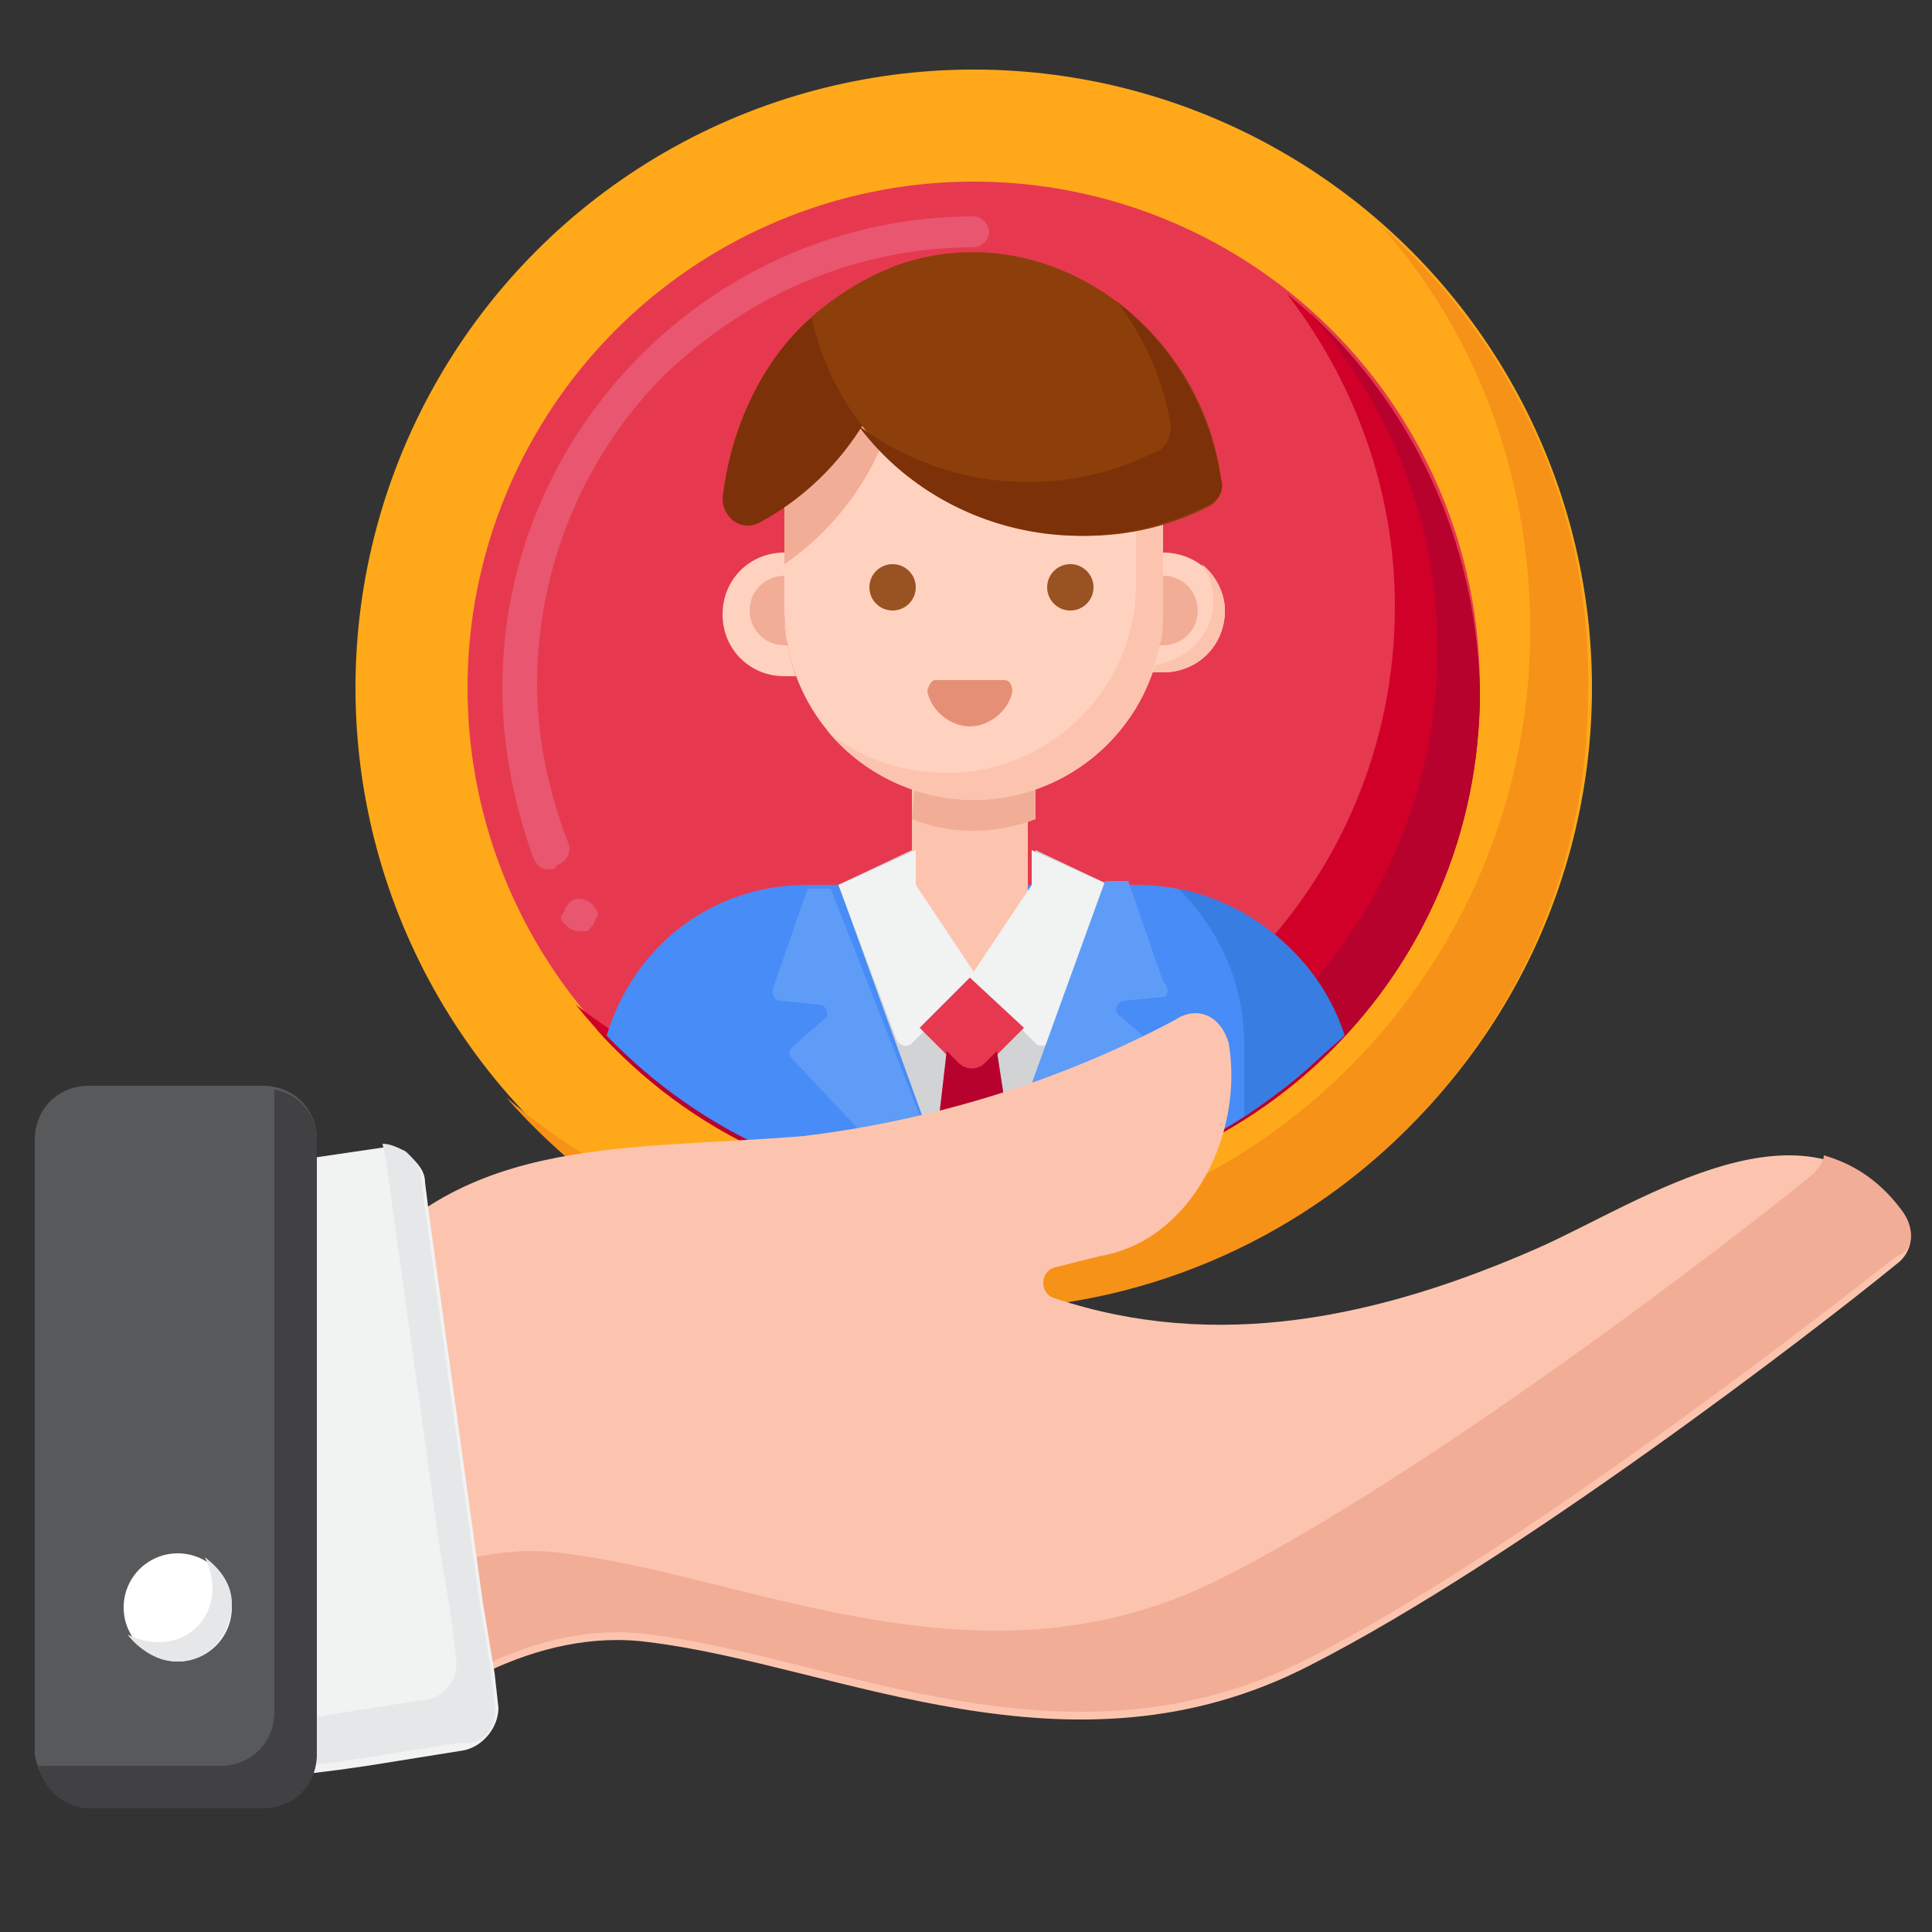
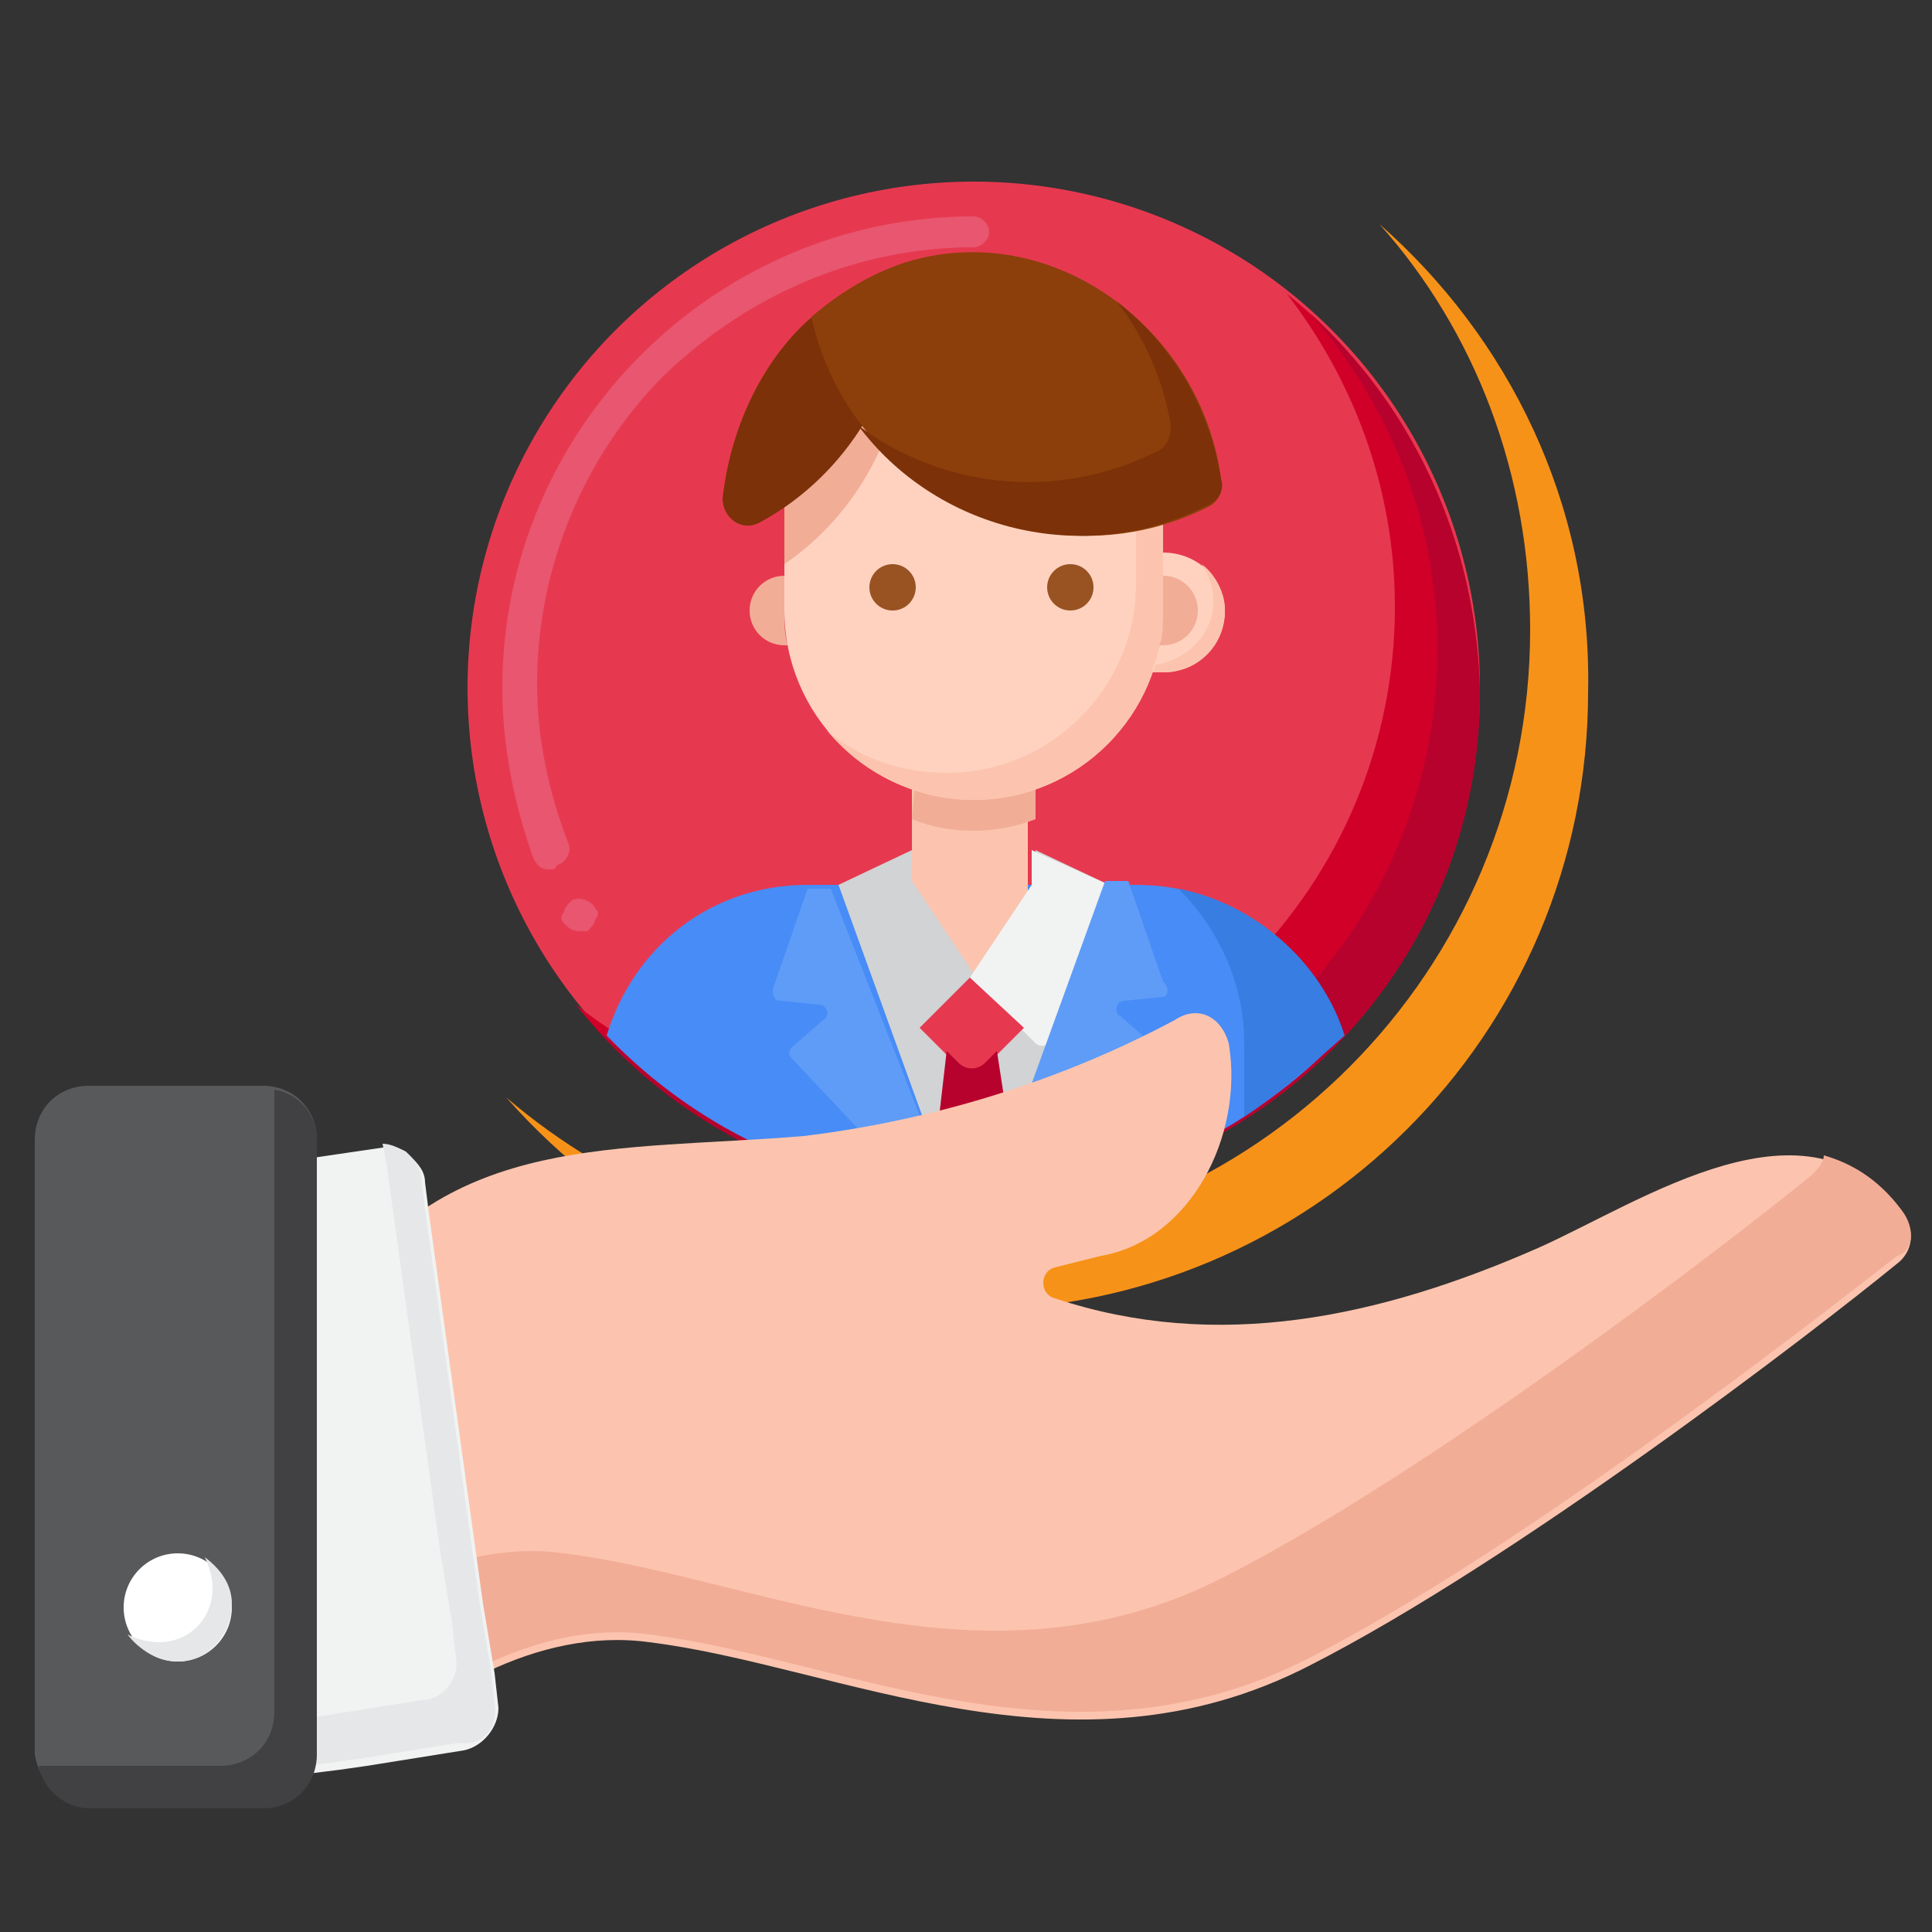
<svg xmlns="http://www.w3.org/2000/svg" version="1.1" id="Layer_1" x="0px" y="0px" width="50px" height="50px" viewBox="0 0 50 50" style="enable-background:new 0 0 50 50;" xml:space="preserve">
  <rect x="0" y="0" width="50" height="50" fill="#333333" stroke="none" />
  <style type="text/css">
	.st0{fill:#FFA91A;}
	.st1{fill:#F79219;}
	.st2{fill:#E63950;}
	.st3{fill:#E8566F;}
	.st4{fill:#D10028;}
	.st5{fill:#B7022D;}
	.st6{fill:#478CF7;}
	.st7{fill:#377DE2;}
	.st8{fill:#FCC4AE;}
	.st9{fill:#F2AD97;}
	.st10{fill:#FFD2C0;}
	.st11{fill:#7C3108;}
	.st12{fill:#8C3F0A;}
	.st13{fill:#995222;}
	.st14{fill:#E59076;}
	.st15{fill:#D1D3D4;}
	.st16{fill:#F1F2F2;}
	.st17{fill:#5E9CF7;}
	.st18{fill:#E6E7E8;}
	.st19{fill:#58595B;}
	.st20{fill:#414042;}
	.st21{fill:#FFFFFF;}
</style>
  <g>
    <g>
      <g>
-         <circle class="st0" cx="25.2" cy="17.8" r="16" />
-       </g>
+         </g>
      <g>
        <path class="st1" d="M35.7,5.8c2.5,2.8,3.9,6.5,3.9,10.5c0,8.8-7.1,16-16,16c-4,0-7.7-1.5-10.5-3.9c2.9,3.3,7.2,5.5,12,5.5     c8.8,0,16-7.1,16-16C41.2,13,39,8.7,35.7,5.8L35.7,5.8z" />
      </g>
      <g>
        <circle class="st2" cx="25.2" cy="17.8" r="13.1" />
      </g>
      <g>
        <path class="st3" d="M15,24.1c-0.2,0-0.3-0.1-0.4-0.2c0,0,0,0,0,0c-0.1-0.1-0.1-0.2,0-0.3c0-0.1,0.1-0.2,0.2-0.3     c0.2-0.1,0.5,0,0.6,0.2c0.1,0.1,0.1,0.2,0,0.3c0,0.1-0.1,0.2-0.2,0.3C15.2,24.1,15.1,24.1,15,24.1L15,24.1z M14.2,22.5     c-0.2,0-0.3-0.1-0.4-0.3c-0.5-1.4-0.8-2.9-0.8-4.4c0-6.7,5.5-12.2,12.2-12.2c0.2,0,0.4,0.2,0.4,0.4s-0.2,0.4-0.4,0.4     c-3,0-5.8,1.2-8,3.3c-2.1,2.1-3.3,5-3.3,8c0,1.4,0.3,2.8,0.8,4.1c0.1,0.2,0,0.5-0.3,0.6C14.4,22.5,14.3,22.5,14.2,22.5L14.2,22.5     z" />
      </g>
      <g>
        <path class="st4" d="M33.3,7.6c1.7,2.2,2.8,5,2.8,8.1c0,7.2-5.8,13.1-13.1,13.1c-3,0-5.8-1-8.1-2.8c2.4,3,6.1,5,10.3,5     c7.2,0,13.1-5.8,13.1-13.1C38.2,13.7,36.3,10,33.3,7.6z" />
      </g>
      <g>
        <path class="st5" d="M33.9,8.1c2,2.3,3.3,5.3,3.3,8.7c0,7.2-5.8,13.1-13.1,13.1c-3.3,0-6.4-1.2-8.7-3.3c2.4,2.7,5.9,4.4,9.8,4.4     c7.2,0,13.1-5.8,13.1-13.1C38.2,13.9,36.5,10.5,33.9,8.1z" />
      </g>
      <g>
        <g>
          <g>
            <g>
              <path class="st6" d="M34.7,26.8c-0.7,0.8-1.6,1.5-2.5,2.1c-2,1.3-4.4,2-7,2c-3.7,0-7.1-1.6-9.5-4.1c0.7-2.3,2.7-3.9,5.2-3.9        h8.5C31.9,22.9,34,24.5,34.7,26.8L34.7,26.8z" />
            </g>
            <g>
              <path class="st7" d="M32.2,28.9v-1.9c0-1.6-0.7-3-1.7-4c2,0.4,3.7,1.9,4.3,3.8C33.9,27.6,33.1,28.3,32.2,28.9z" />
            </g>
          </g>
          <g>
            <g>
              <path class="st8" d="M23.6,20v3.9c0,0.3,0.1,0.6,0.2,0.8c0.6,1,2,1,2.6,0c0.2-0.3,0.2-0.5,0.2-0.8V20H23.6z" />
            </g>
            <g>
              <g>
                <path class="st9" d="M23.6,21.2c0.5,0.2,1,0.3,1.6,0.3c0.5,0,1.1-0.1,1.6-0.3V20h-3.1L23.6,21.2z" />
              </g>
              <g>
                <path class="st10" d="M25.2,20.7c-2.7,0-4.9-2.2-4.9-4.9v-2.6c0-2.7,2.2-4.9,4.9-4.9s4.9,2.2,4.9,4.9v2.6         C30.1,18.5,27.9,20.7,25.2,20.7z" />
              </g>
              <g>
-                 <path class="st9" d="M20.3,13.3v1.3c1.9-1.3,3.1-3.5,3.1-5.9c0,0,0,0,0,0C21.6,9.4,20.3,11.2,20.3,13.3z" />
+                 <path class="st9" d="M20.3,13.3v1.3c1.9-1.3,3.1-3.5,3.1-5.9C21.6,9.4,20.3,11.2,20.3,13.3z" />
              </g>
              <g>
                <path class="st8" d="M28.3,9.4c0.7,0.9,1.1,1.9,1.1,3.1v2.6c0,2.7-2.2,4.9-4.9,4.9c-1.2,0-2.3-0.4-3.1-1.1         c0.9,1.1,2.3,1.8,3.8,1.8c2.7,0,4.9-2.2,4.9-4.9v-2.6C30.1,11.7,29.4,10.4,28.3,9.4z" />
              </g>
              <g>
-                 <path class="st10" d="M20.3,15.8v-1.5c-0.9,0-1.6,0.7-1.6,1.6c0,0.9,0.7,1.6,1.6,1.6c0.1,0,0.2,0,0.3,0         C20.4,16.9,20.3,16.4,20.3,15.8L20.3,15.8z" />
-               </g>
+                 </g>
              <g>
                <path class="st10" d="M30.1,14.3v1.5c0,0.6-0.1,1.1-0.3,1.6c0.1,0,0.2,0,0.3,0c0.9,0,1.6-0.7,1.6-1.6         C31.7,15,31,14.3,30.1,14.3L30.1,14.3z" />
              </g>
              <g>
                <path class="st8" d="M31.1,14.6c0.2,0.3,0.3,0.6,0.3,1c0,0.8-0.7,1.5-1.5,1.6c0,0.1-0.1,0.2-0.1,0.2c0.1,0,0.2,0,0.3,0         c0.9,0,1.6-0.7,1.6-1.6C31.7,15.4,31.5,14.9,31.1,14.6L31.1,14.6z" />
              </g>
              <g>
                <path class="st11" d="M23.4,7.3c0,2.6-1.5,5-3.7,6.2c-0.5,0.3-1-0.1-1-0.6c0.2-1.8,1-3.5,2.2-4.6c0.7-0.6,1.5-1.1,2.4-1.4         C23.4,7,23.4,7.2,23.4,7.3z" />
              </g>
              <g>
                <path class="st12" d="M31.3,13.1c-4.1,2.1-9.3-0.3-10.3-4.9c0.7-0.6,1.5-1.1,2.4-1.4c3.8-1.2,7.7,1.7,8.2,5.6         C31.7,12.7,31.5,13,31.3,13.1z" />
              </g>
              <g>
                <path class="st11" d="M31.6,12.4c-0.3-1.9-1.3-3.5-2.7-4.6c0.7,0.9,1.2,2,1.4,3.2c0,0.3-0.1,0.6-0.4,0.7         c-2.6,1.3-5.6,0.9-7.7-0.7c2,2.7,5.8,3.7,9,2.1C31.5,13,31.7,12.7,31.6,12.4z" />
              </g>
              <g>
                <g>
                  <circle class="st13" cx="23.1" cy="15.2" r="0.6" />
                </g>
                <g>
                  <circle class="st13" cx="27.7" cy="15.2" r="0.6" />
                </g>
              </g>
              <g>
                <g>
                  <path class="st9" d="M20.3,15.8v-0.9c-0.5,0-0.9,0.4-0.9,0.9c0,0.5,0.4,0.9,0.9,0.9c0,0,0.1,0,0.1,0          C20.3,16.5,20.3,16.1,20.3,15.8L20.3,15.8z" />
                </g>
                <g>
                  <path class="st9" d="M30.1,15.8v-0.9c0.5,0,0.9,0.4,0.9,0.9c0,0.5-0.4,0.9-0.9,0.9c0,0-0.1,0-0.1,0          C30.1,16.5,30.1,16.1,30.1,15.8L30.1,15.8z" />
                </g>
              </g>
            </g>
          </g>
          <g>
-             <path class="st14" d="M26,17.6c0.1,0,0.2,0.1,0.2,0.3c-0.1,0.5-0.6,0.9-1.1,0.9c-0.5,0-1-0.4-1.1-0.9c0-0.1,0.1-0.3,0.2-0.3H26       z" />
-           </g>
+             </g>
          <g>
            <g>
              <g>
                <path class="st15" d="M28.7,22.9l-2.9,8c-0.2,0-0.4,0-0.6,0s-0.4,0-0.6,0l-2.9-8l1.9-0.9v0.8l1.6,2.4l1.6-2.4V22L28.7,22.9z" />
              </g>
              <g>
-                 <path class="st16" d="M21.7,22.9l1.5,4c0.1,0.2,0.3,0.2,0.4,0.1l1.7-1.7l-1.6-2.4V22L21.7,22.9z" />
-               </g>
+                 </g>
              <g>
                <path class="st16" d="M28.7,22.9l-1.5,4c-0.1,0.2-0.3,0.2-0.4,0.1l-1.7-1.7l1.6-2.4V22L28.7,22.9z" />
              </g>
              <g>
                <path class="st2" d="M26.5,26.6l-1,1c-0.2,0.2-0.5,0.2-0.7,0l-1-1l1.3-1.3L26.5,26.6z" />
              </g>
              <g>
                <path class="st5" d="M26.2,29.8l-0.4,1.1c-0.2,0-0.4,0-0.6,0c-0.2,0-0.4,0-0.6,0l-0.4-1.1l0.3-2.6l0.3,0.3         c0.2,0.2,0.5,0.2,0.7,0l0.3-0.3L26.2,29.8z" />
              </g>
            </g>
            <g>
              <path class="st17" d="M24.6,30.9c-0.3,0-0.6,0-0.9-0.1l-3.2-3.4c-0.1-0.1-0.1-0.2,0-0.3l0.8-0.7c0.2-0.1,0.1-0.4-0.1-0.4        l-1-0.1c-0.2,0-0.2-0.2-0.2-0.3l0.9-2.6h0.6L24.6,30.9z" />
            </g>
            <g>
              <path class="st17" d="M30.1,25.8l-1,0.1c-0.2,0-0.3,0.3-0.1,0.4l0.8,0.7c0.1,0.1,0.1,0.2,0,0.3l-3.2,3.4        c-0.3,0-0.6,0.1-0.9,0.1l2.9-8h0.6l0.9,2.6C30.3,25.6,30.2,25.8,30.1,25.8L30.1,25.8z" />
            </g>
          </g>
        </g>
      </g>
    </g>
    <g>
      <g>
        <g>
          <g>
            <path class="st8" d="M49.1,32.7c-2.2,1.8-9.9,7.7-15.2,10.4c-6.2,3.2-12.2,0-17.1-0.6c-2.9-0.4-5.8,1.4-7.4,3.1l0,0l-0.7,0.1       V33.6c2.9-4.3,7.3-3.8,12.1-4.2c3.3-0.4,6.6-1.4,9.6-3c0.6-0.4,1.2-0.1,1.4,0.6c0.4,2.4-1,5.1-3.3,5.5l-1.2,0.3       c-0.4,0.1-0.4,0.7,0,0.8c4.2,1.4,8.4,0.5,12.5-1.3c2.7-1.2,7-4.2,9.4-0.9C49.6,31.8,49.5,32.4,49.1,32.7L49.1,32.7z" />
          </g>
          <g>
            <g>
              <path class="st9" d="M49.2,31.3c-0.6-0.8-1.3-1.2-2-1.4c0,0.2-0.2,0.4-0.3,0.5c-2.2,1.8-9.9,7.7-15.2,10.4        c-6.2,3.2-12.2,0-17.1-0.6c-2.1-0.3-4.3,0.6-5.9,1.7v3.6l0.7-0.1l0,0c1.6-1.7,4.5-3.5,7.4-3.1c4.9,0.6,10.9,3.8,17.1,0.6        c5.3-2.7,12.9-8.6,15.2-10.4C49.5,32.4,49.6,31.8,49.2,31.3L49.2,31.3z" />
            </g>
          </g>
          <g>
            <g>
              <g>
                <g>
                  <path class="st16" d="M12,45.3l-2.5,0.4l0,0l-0.7,0.1l-0.8,0.1c-0.5,0.1-1.1-0.3-1.1-0.9L4.9,31.4c-0.1-0.5,0.3-1.1,0.9-1.1          l4.1-0.6c0.3,0,0.5,0,0.7,0.2c0.2,0.2,0.4,0.4,0.4,0.7l0.1,0.8l1.4,10.1l0.3,1.8l0.1,0.9C12.9,44.7,12.5,45.2,12,45.3          L12,45.3z" />
                </g>
              </g>
              <g>
                <path class="st18" d="M12.8,44.1l-0.1-0.9l-0.3-1.8L11,31.3l-0.1-0.8c0-0.3-0.2-0.5-0.4-0.7c-0.2-0.1-0.4-0.2-0.6-0.2         l0.1,0.5l1.4,10.1l0.3,1.8l0.1,0.9c0.1,0.5-0.3,1.1-0.9,1.1l-2.5,0.4l0,0l-0.7,0.1l-0.8,0.1c0,0,0,0-0.1,0l0,0.2         c0.1,0.5,0.6,0.9,1.1,0.9l0.8-0.1l0.7-0.1l0,0l2.5-0.4C12.5,45.2,12.9,44.7,12.8,44.1L12.8,44.1z" />
              </g>
              <g>
                <path class="st19" d="M2.3,46.7h4.5c0.8,0,1.4-0.6,1.4-1.4V29.5c0-0.8-0.6-1.4-1.4-1.4H2.3c-0.8,0-1.4,0.6-1.4,1.4v15.9         C1,46.1,1.6,46.7,2.3,46.7z" />
              </g>
              <g>
                <path class="st20" d="M7.1,28.2c0,0.1,0,0.2,0,0.2v15.9c0,0.8-0.6,1.4-1.4,1.4H1.2c-0.1,0-0.2,0-0.2,0         c0.1,0.6,0.7,1.1,1.3,1.1h4.5c0.8,0,1.4-0.6,1.4-1.4V29.5C8.2,28.8,7.7,28.3,7.1,28.2z" />
              </g>
            </g>
            <g>
              <g>
                <ellipse class="st21" cx="4.6" cy="41.6" rx="1.4" ry="1.4" />
              </g>
            </g>
            <g>
              <path class="st18" d="M5.3,40.3c0.1,0.2,0.2,0.5,0.2,0.8c0,0.8-0.6,1.4-1.4,1.4c-0.3,0-0.6-0.1-0.8-0.2        C3.6,42.7,4.1,43,4.6,43C5.4,43,6,42.3,6,41.5C6,41,5.7,40.6,5.3,40.3z" />
            </g>
          </g>
        </g>
      </g>
    </g>
  </g>
</svg>